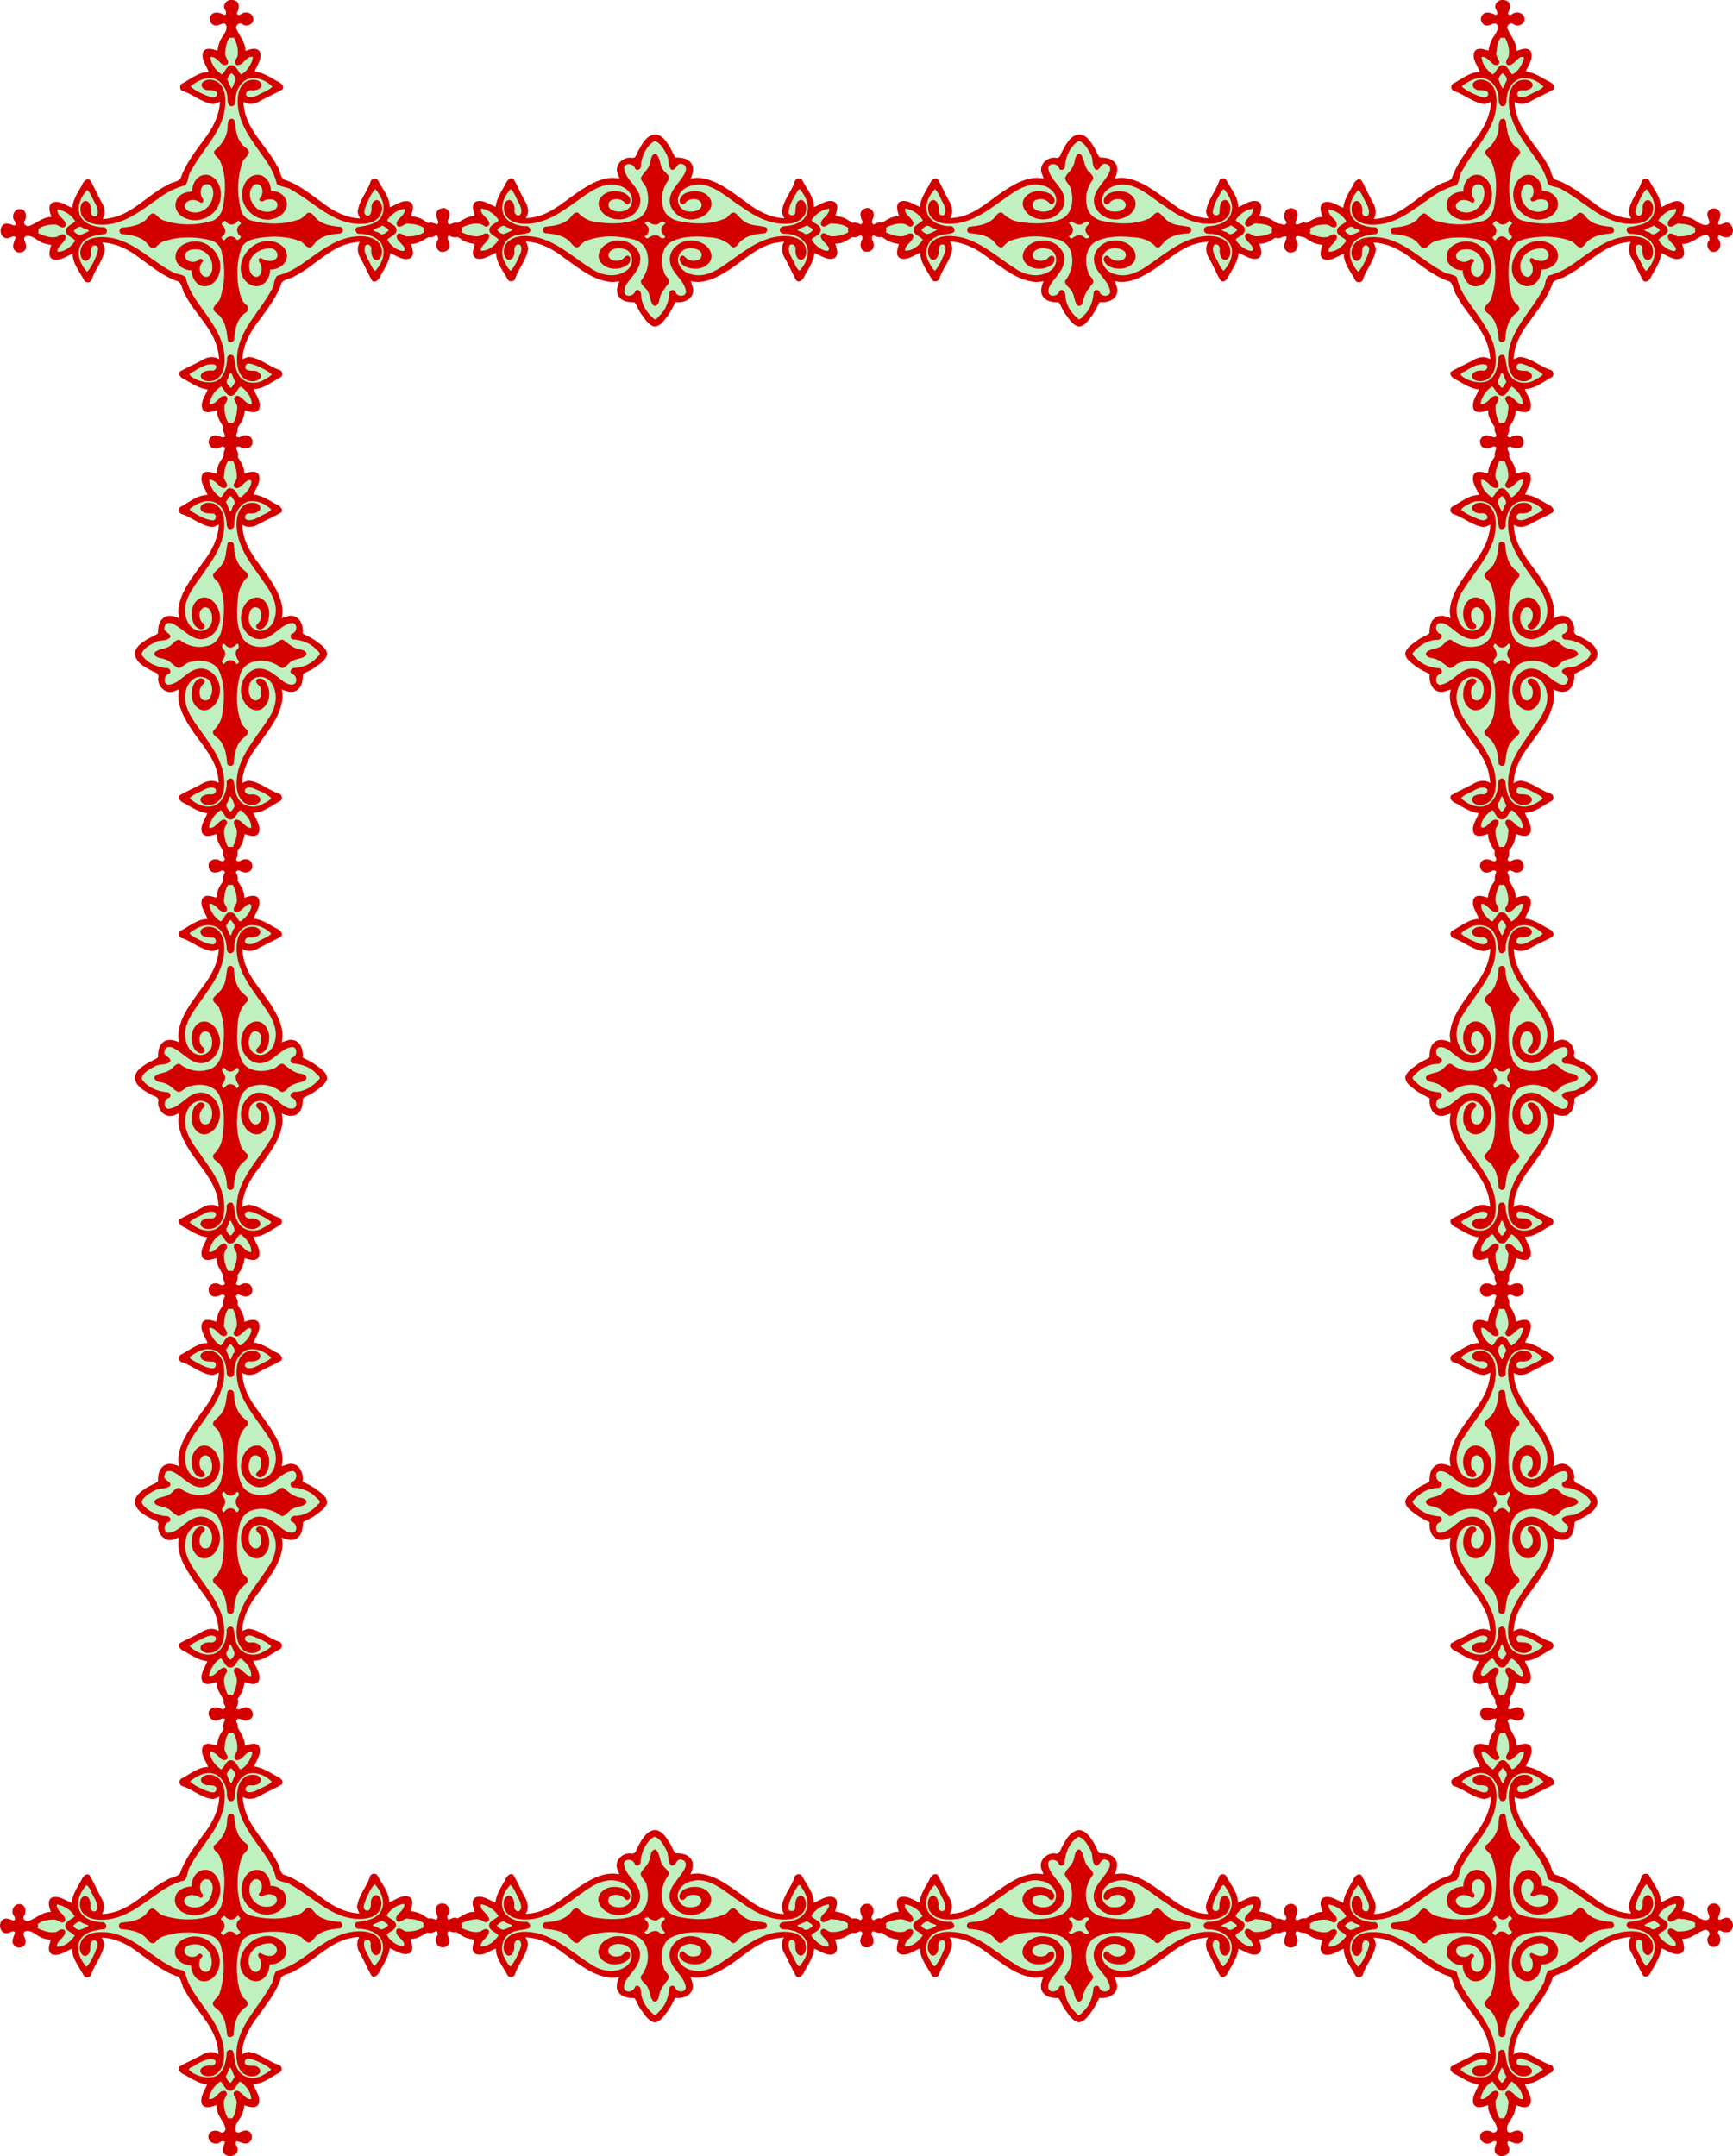
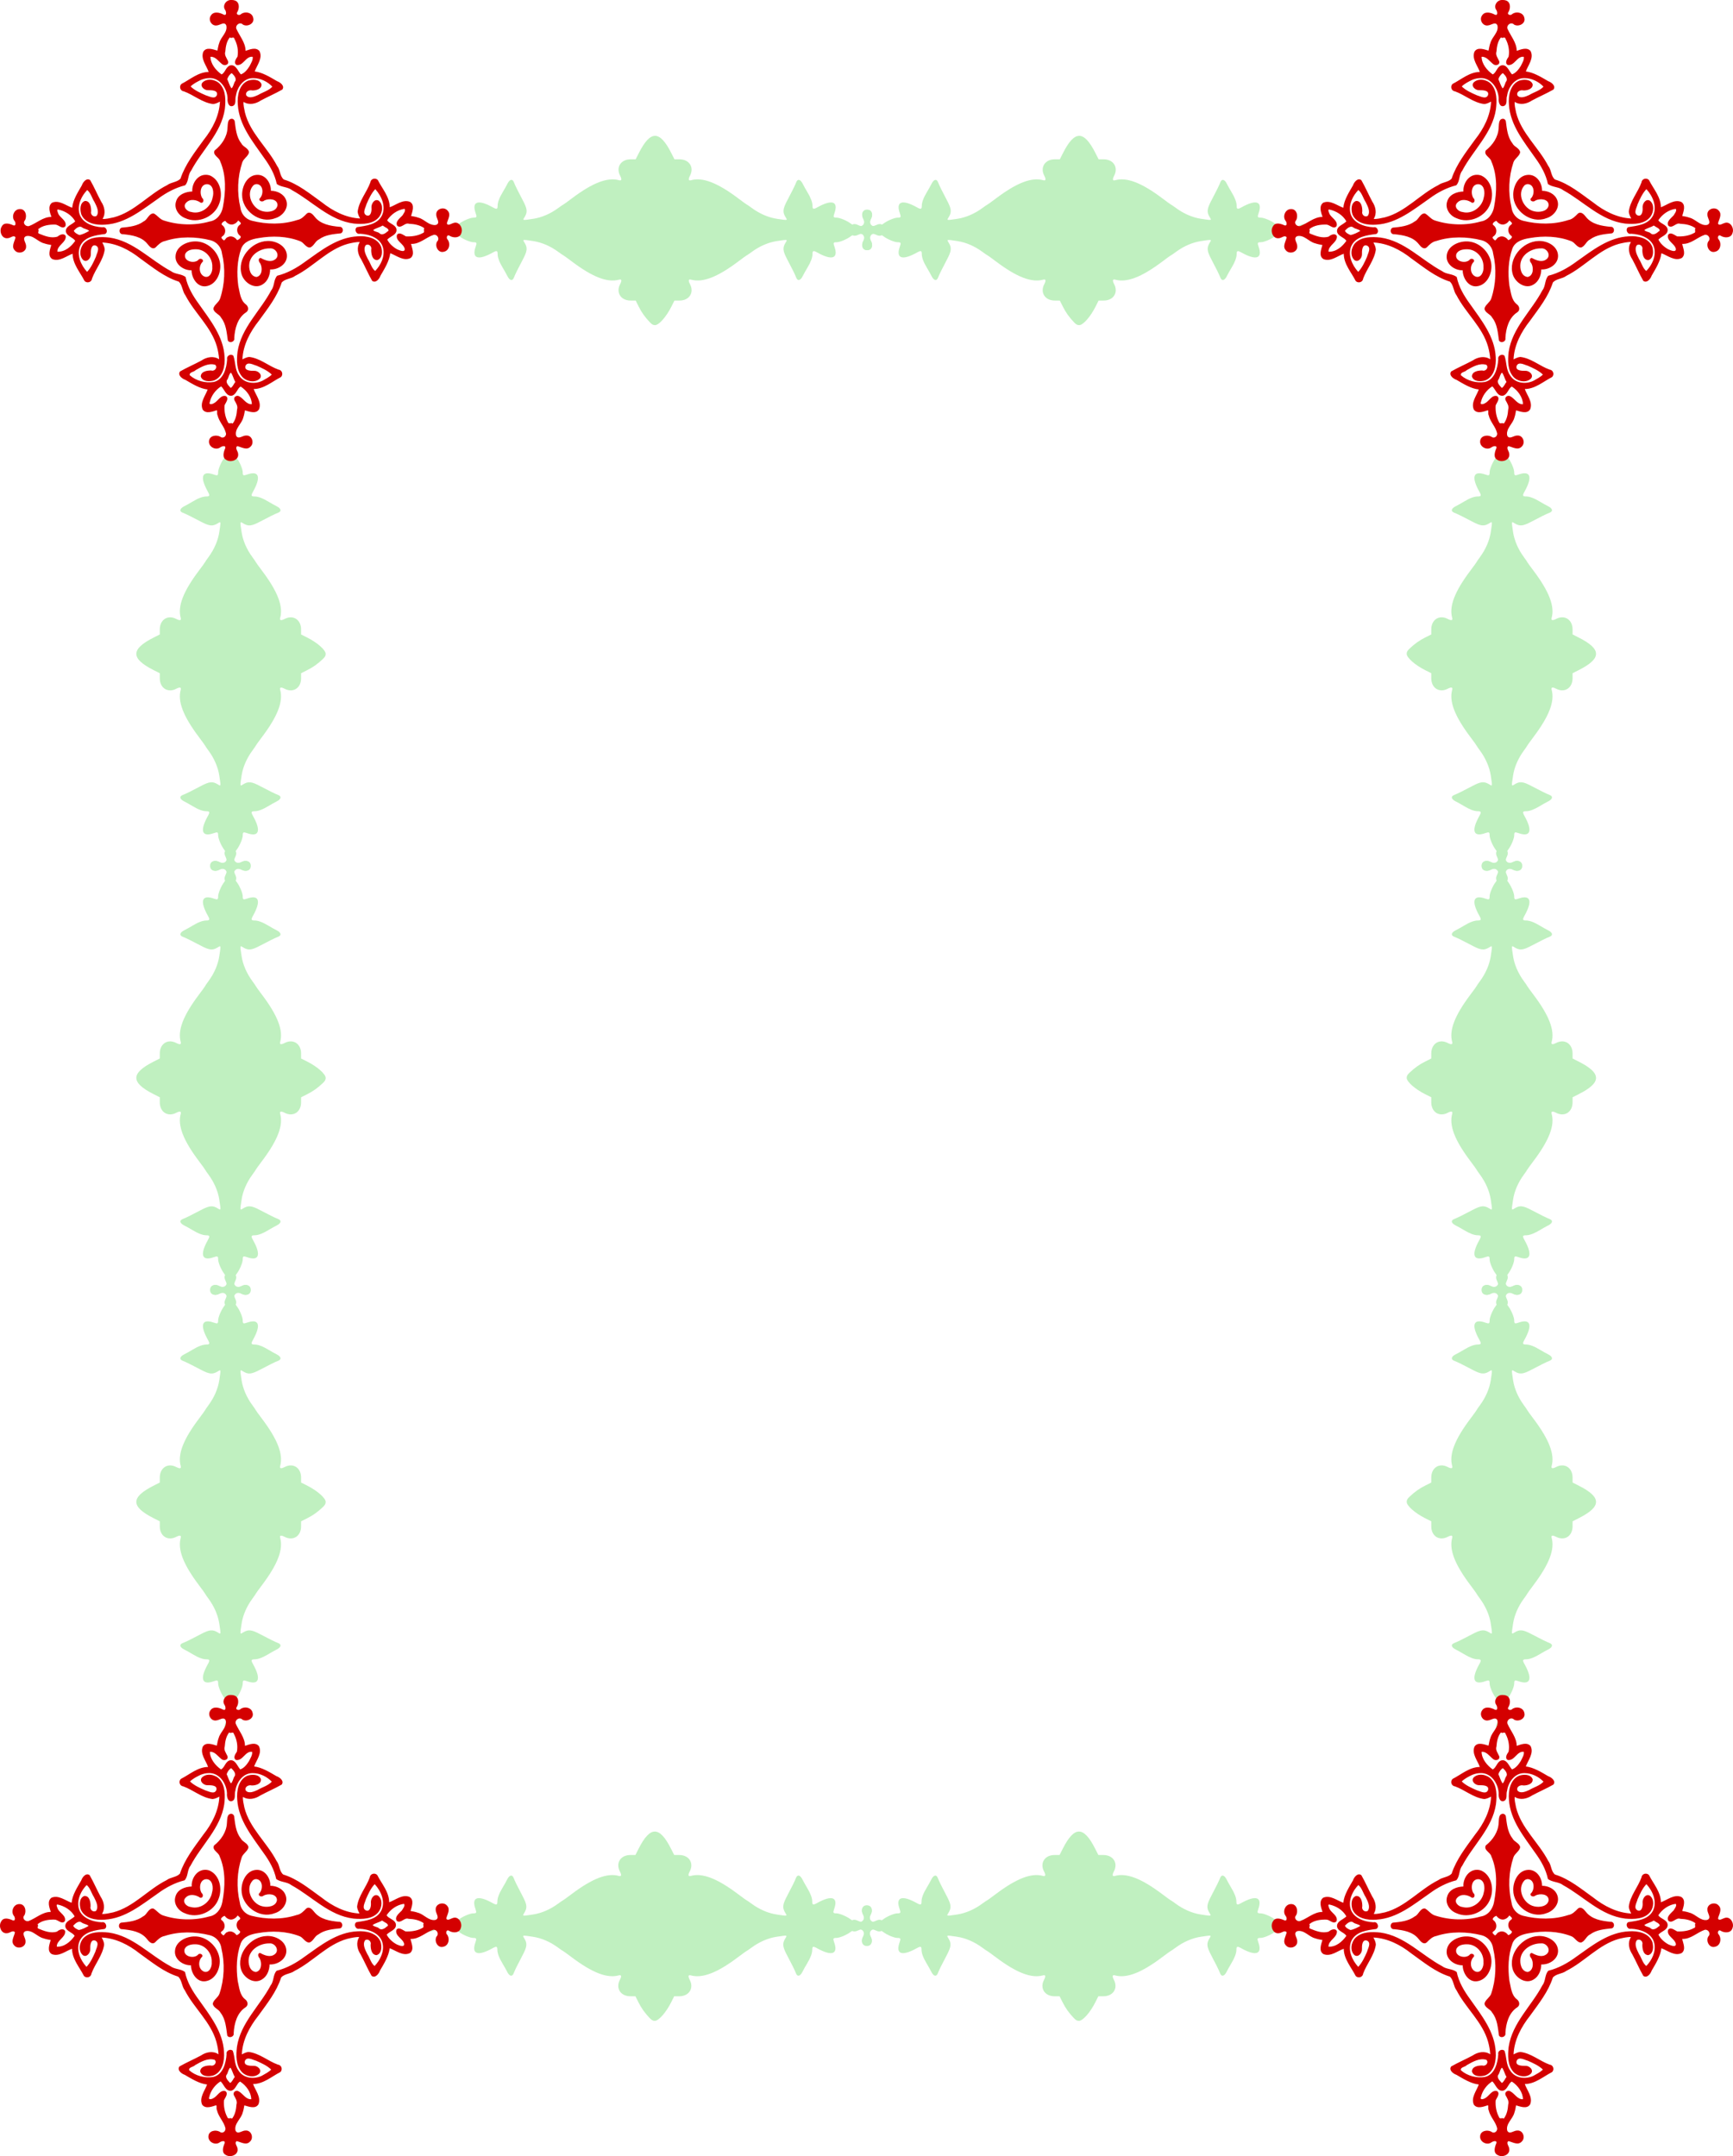
<svg xmlns="http://www.w3.org/2000/svg" xmlns:xlink="http://www.w3.org/1999/xlink" id="svg4136" height="2808.3" viewBox="0 0 2256.601 2808.316" width="2256.6" version="1.1">
  <g id="g6170" transform="translate(2.083 2.015)">
-     <path id="path4713" d="m300.19 0.002c-1.273-0.029-2.678 0.183-4.17 0.676-4.247 1.402-5.385 5.076-3.031 9.793 3.8 7.617-0.266 11.434-7.717 7.246-5.081-2.856-10.101-1.513-11.721 3.133-2.235 6.412 4.264 10.426 11.107 6.859 9.671-5.041 14.176 6.067 6.527 16.096-3.779 4.954-7.732 14.344-7.732 18.363 0 4.34-0.737 4.74-5.566 3.019-15.656-5.578-18.647 2.916-7.842 22.27 2.856 5.115 2.491 6.242-2.025 6.242-4.533 0-10.619 2.28-17.91 6.709-3.368 2.046-8.269 4.787-10.891 6.094-5.755 2.868-6.636 6.508-2.016 8.315 4.388 1.716 11.959 5.443 23.25 11.441 11.699 6.216 15.715 6.634 22.629 2.361 4.077-2.52 4.025-2.839 1.879 11.398-1.675 11.11-6.598 22.509-14.16 32.781-2.391 3.248-4.348 6.115-4.348 6.371 0 0.256-3.657 5.316-8.125 11.246-12.775 16.956-17.359 24.866-22.295 38.473-1.51 4.161-2.229 4.883-6.391 6.393-13.607 4.936-21.517 9.52-38.473 22.295-5.93 4.468-10.992 8.123-11.248 8.123-0.256 0-3.121 1.956-6.369 4.348-10.272 7.562-21.672 12.486-32.781 14.16-14.237 2.146-13.918 2.198-11.398-1.879 4.273-6.914 3.852-10.93-2.363-22.629-5.999-11.291-9.724-18.862-11.439-23.25-1.807-4.621-5.447-3.737-8.314 2.018-1.306 2.622-4.05 7.521-6.096 10.889-4.429 7.291-6.707 13.377-6.707 17.91 0 4.516-1.127 4.881-6.242 2.025-19.354-10.805-27.847-7.814-22.27 7.842 1.72 4.829 1.321 5.566-3.019 5.566-4.019 0-13.409 3.954-18.363 7.732-10.028 7.649-21.139 3.146-16.098-6.525 3.567-6.843-0.447-13.345-6.859-11.109-4.645 1.619-5.987 6.64-3.131 11.721 4.188 7.451 0.371 11.516-7.246 7.717-4.717-2.353-8.393-1.216-9.795 3.031-2.627 7.959 2.763 13.406 9.795 9.898 7.617-3.8 11.434 0.264 7.246 7.715-2.856 5.081-1.515 10.103 3.131 11.723 6.412 2.235 10.426-4.266 6.859-11.109-5.041-9.671 6.069-14.174 16.098-6.525 4.954 3.779 14.344 7.732 18.363 7.732 4.34 0 4.74 0.737 3.019 5.566-5.578 15.656 2.916 18.647 22.27 7.842 5.115-2.856 6.242-2.491 6.242 2.025 0 4.533 2.278 10.619 6.707 17.91 2.046 3.368 4.789 8.267 6.096 10.889 2.868 5.755 6.508 6.638 8.314 2.018 1.716-4.388 5.441-11.959 11.439-23.25 6.216-11.699 6.636-15.717 2.363-22.631-2.52-4.077-2.839-4.023 11.398-1.877 11.11 1.675 22.509 6.598 32.781 14.16 3.248 2.391 6.114 4.348 6.369 4.348 0.256 0 5.318 3.655 11.248 8.123 16.836 12.685 25.45 17.779 35.977 21.275 6.115 2.031 6.739 2.691 9.223 9.711 3.874 10.95 8.28 18.345 20.959 35.174 4.468 5.93 8.125 10.991 8.125 11.246 0 0.256 1.956 3.123 4.348 6.371 7.562 10.272 12.486 21.672 14.16 32.781 2.146 14.237 2.198 13.918-1.879 11.398-6.914-4.273-10.93-3.854-22.629 2.361-11.291 5.999-18.862 9.724-23.25 11.439-4.621 1.807-3.739 5.449 2.016 8.316 2.622 1.306 7.523 4.048 10.891 6.094 7.291 4.429 13.377 6.709 17.91 6.709 4.516 0 4.881 1.125 2.025 6.24-10.805 19.354-7.814 27.847 7.842 22.27 4.829-1.72 5.566-1.319 5.566 3.022 0 4.019 3.954 13.409 7.732 18.363 7.649 10.028 3.144 21.137-6.527 16.096-6.843-3.567-13.343 0.447-11.107 6.859 1.619 4.645 6.64 5.987 11.721 3.131 7.451-4.188 11.516-0.369 7.717 7.248-2.148 4.306-1.189 8.361 2.279 9.631 8.431 3.086 14.331-2.25 10.648-9.631-3.8-7.617 0.266-11.436 7.717-7.248 5.081 2.856 10.103 1.515 11.723-3.131 2.235-6.412-4.266-10.426-11.109-6.859-9.671 5.041-14.176-6.067-6.527-16.096 3.779-4.954 7.734-14.344 7.734-18.363 0-4.34 0.735-4.742 5.564-3.022 15.656 5.578 18.647-2.916 7.842-22.27-2.856-5.116-2.491-6.24 2.025-6.24 4.533 0 10.619-2.28 17.91-6.709 3.368-2.046 8.269-4.787 10.891-6.094 5.755-2.868 6.638-6.51 2.018-8.316-4.388-1.716-11.959-5.441-23.25-11.439-11.699-6.216-15.717-6.634-22.631-2.361-4.077 2.52-4.025 2.839-1.879-11.398 1.675-11.11 6.6-22.509 14.162-32.781 2.391-3.248 4.348-6.115 4.348-6.371 0-0.256 3.655-5.316 8.123-11.246 12.775-16.956 17.359-24.866 22.295-38.473 1.51-4.161 2.229-4.883 6.391-6.393 13.607-4.936 21.517-9.52 38.473-22.295 5.93-4.468 10.992-8.123 11.248-8.123 0.256 0 3.123-1.956 6.371-4.348 10.272-7.562 21.67-12.486 32.779-14.16 14.237-2.146 13.92-2.2 11.4 1.877-4.273 6.914-3.854 10.931 2.361 22.631 5.999 11.291 9.724 18.862 11.439 23.25 1.807 4.621 5.447 3.737 8.314-2.018 1.306-2.622 4.05-7.521 6.096-10.889 4.429-7.291 6.709-13.377 6.709-17.91 0-4.516 1.125-4.881 6.24-2.025 19.354 10.805 27.847 7.814 22.27-7.842-1.72-4.829-1.321-5.566 3.019-5.566 4.019 0 13.411-3.954 18.365-7.732 10.028-7.649 21.137-3.146 16.096 6.525-3.567 6.843 0.447 13.345 6.859 11.109 4.645-1.619 5.987-6.642 3.131-11.723-4.188-7.451-0.369-11.515 7.248-7.715 7.032 3.508 12.42-1.939 9.793-9.898-1.402-4.247-5.076-5.385-9.793-3.031-7.617 3.8-11.436-0.266-7.248-7.717 2.856-5.081 1.515-10.101-3.131-11.721-6.412-2.235-10.426 4.266-6.859 11.109 5.041 9.671-6.067 14.174-16.096 6.525-4.954-3.779-14.346-7.732-18.365-7.732-4.34 0-4.74-0.737-3.019-5.566 5.578-15.656-2.916-18.647-22.27-7.842-5.116 2.856-6.24 2.491-6.24-2.025 0-4.533-2.28-10.619-6.709-17.91-2.046-3.368-4.789-8.267-6.096-10.889-2.868-5.755-6.508-6.638-8.314-2.018-1.716 4.388-5.441 11.959-11.439 23.25-6.216 11.699-6.634 15.715-2.361 22.629 2.52 4.077 2.837 4.025-11.4 1.879-11.11-1.675-22.507-6.598-32.779-14.16-3.248-2.391-6.115-4.348-6.371-4.348-0.256 0-5.318-3.655-11.248-8.123-16.828-12.679-24.223-17.085-35.174-20.959-7.02-2.483-7.68-3.11-9.711-9.225-3.496-10.526-8.589-19.14-21.273-35.977-4.468-5.93-8.123-10.991-8.123-11.246 0-0.256-1.956-3.123-4.348-6.371-7.562-10.272-12.488-21.672-14.162-32.781-2.146-14.237-2.198-13.918 1.879-11.398 6.914 4.273 10.931 3.854 22.631-2.361 11.291-5.999 18.862-9.726 23.25-11.441 4.621-1.807 3.737-5.447-2.018-8.315-2.622-1.306-7.523-4.048-10.891-6.094-7.291-4.429-13.377-6.709-17.91-6.709-4.516 0-4.881-1.127-2.025-6.242 10.805-19.354 7.814-27.847-7.842-22.27-4.829 1.72-5.564 1.321-5.564-3.019 0-4.019-3.956-13.409-7.734-18.363-7.649-10.028-3.144-21.137 6.527-16.096 6.843 3.567 13.345-0.447 11.109-6.859-1.619-4.645-6.642-5.988-11.723-3.133-7.451 4.188-11.516 0.371-7.717-7.246 2.85-5.713-0.21-10.343-5.727-10.469z" fill="#bff0bf" />
    <path id="path4696" d="m850.89 174.93c-6.763 0-13.528 7.422-21.057 22.27l-4.195 8.277-6.625 0.016c-12.699 0.028-19.321 10.412-13.617 21.35 2.461 4.719 2.015 6.819-1.256 5.904-15.104-4.224-34.438 3.193-61.533 23.607-5.93 4.468-10.992 8.123-11.248 8.123-0.256 0-3.121 1.956-6.369 4.348-10.272 7.562-21.672 12.486-32.781 14.16-14.237 2.146-13.918 2.2-11.398-1.877 4.273-6.914 3.852-10.931-2.363-22.631-5.999-11.291-9.724-18.862-11.439-23.25-1.807-4.621-5.447-3.737-8.314 2.018-1.306 2.622-4.05 7.523-6.096 10.891-4.429 7.291-6.707 13.375-6.707 17.908 0 4.516-1.127 4.883-6.242 2.027-19.354-10.805-27.847-7.816-22.27 7.84 1.72 4.829 1.321 5.566-3.019 5.566-4.019 0-13.409 3.956-18.363 7.734-10.028 7.649-21.139 3.144-16.098-6.527 3.567-6.843-0.447-13.345-6.859-11.109-4.645 1.619-5.987 6.642-3.131 11.723 4.188 7.451 0.371 11.516-7.246 7.717-4.717-2.353-8.393-1.216-9.795 3.031-2.627 7.959 2.763 13.404 9.795 9.896 7.617-3.8 11.434 0.266 7.246 7.717-2.856 5.081-1.515 10.101 3.131 11.721 6.412 2.235 10.426-4.266 6.859-11.109-5.041-9.671 6.069-14.174 16.098-6.525 4.954 3.779 14.344 7.732 18.363 7.732 4.34 0 4.74 0.737 3.019 5.566-5.578 15.656 2.916 18.647 22.27 7.842 5.116-2.856 6.242-2.491 6.242 2.025 0 4.533 2.278 10.619 6.707 17.91 2.046 3.368 4.789 8.269 6.096 10.891 2.868 5.755 6.508 6.636 8.314 2.016 1.716-4.388 5.441-11.959 11.439-23.25 6.216-11.699 6.636-15.715 2.363-22.629-2.52-4.077-2.839-4.025 11.398-1.879 11.11 1.675 22.509 6.598 32.781 14.16 3.248 2.391 6.114 4.348 6.369 4.348 0.256 0 5.318 3.657 11.248 8.125 27.095 20.414 46.429 27.831 61.533 23.607 3.271-0.915 3.717 1.185 1.256 5.904-5.707 10.944 0.918 21.321 13.631 21.35l6.639 0.014 3.861 7.721c3.888 7.773 8.027 13.61 14.559 20.529 2.685 2.844 4.329 3.75 6.805 3.75 5.049 0 14.71-10.981 21.361-24.279l3.861-7.721 6.639-0.014c12.713-0.028 19.34-10.406 13.633-21.35-2.461-4.719-2.015-6.821 1.256-5.906 15.104 4.224 34.436-3.192 61.531-23.605 5.93-4.468 10.992-8.125 11.248-8.125 0.256 0 3.123-1.956 6.371-4.348 10.272-7.562 21.67-12.486 32.779-14.16 14.237-2.146 13.92-2.198 11.4 1.879-4.273 6.914-3.854 10.93 2.361 22.629 5.998 11.291 9.724 18.862 11.44 23.25 1.807 4.621 5.447 3.739 8.314-2.016 1.306-2.622 4.05-7.523 6.096-10.891 4.429-7.291 6.709-13.377 6.709-17.91 0-4.516 1.125-4.881 6.24-2.025 19.354 10.805 27.847 7.814 22.27-7.842-1.72-4.829-1.321-5.566 3.019-5.566 4.019 0 13.411-3.954 18.365-7.732 10.028-7.649 21.137-3.146 16.096 6.525-3.567 6.843 0.447 13.345 6.859 11.109 4.645-1.619 5.987-6.64 3.131-11.721-4.188-7.451-0.369-11.516 7.248-7.717 7.032 3.508 12.42-1.937 9.793-9.896-1.402-4.247-5.076-5.385-9.793-3.031-7.617 3.8-11.436-0.266-7.248-7.717 2.856-5.081 1.514-10.103-3.131-11.723-6.412-2.235-10.426 4.266-6.859 11.109 5.041 9.671-6.067 14.176-16.096 6.527-4.954-3.779-14.346-7.734-18.365-7.734-4.34 0-4.74-0.737-3.019-5.566 5.578-15.656-2.916-18.645-22.27-7.84-5.116 2.856-6.24 2.489-6.24-2.027 0-4.533-2.28-10.617-6.709-17.908-2.046-3.368-4.789-8.269-6.096-10.891-2.868-5.755-6.508-6.638-8.314-2.018-1.716 4.388-5.441 11.959-11.44 23.25-6.216 11.699-6.634 15.717-2.361 22.631 2.52 4.077 2.837 4.023-11.4 1.877-11.11-1.675-22.507-6.598-32.779-14.16-3.248-2.391-6.115-4.348-6.371-4.348-0.256 0-5.318-3.655-11.248-8.123-27.095-20.414-46.427-27.831-61.531-23.607-3.271 0.915-3.717-1.185-1.256-5.904 5.704-10.937-0.92-21.321-13.619-21.35l-6.623-0.016-4.197-8.277c-7.528-14.847-14.291-22.27-21.055-22.27z" fill="#c0f0c0" />
    <g id="g4275" fill="#f55">
      <use id="use4719" xlink:href="#path4696" transform="translate(552.31)" height="100%" width="100%" y="0" x="0" />
      <use id="use4723" xlink:href="#path4713" transform="translate(1655.2)" height="100%" width="100%" y="0" x="0" />
      <use id="use4727" xlink:href="#path4696" transform="matrix(0 -1 1 0 .503 1700.5)" height="100%" width="100%" y="0" x="0" />
      <use id="use4729" xlink:href="#path4696" transform="matrix(0 -1 1 0 .503 2252.8)" height="100%" width="100%" y="0" x="0" />
      <use id="use4731" xlink:href="#path4696" transform="matrix(0 -1 1 0 .503 2805.1)" height="100%" width="100%" y="0" x="0" />
      <use id="use4741" xlink:href="#path4713" transform="translate(-.751 2207.7)" height="100%" width="100%" y="0" x="0" />
      <use id="use4743" xlink:href="#path4696" transform="translate(551.98 2208.6)" height="100%" width="100%" y="0" x="0" />
      <use id="use4745" xlink:href="#path4696" transform="translate(-.331 2208.6)" height="100%" width="100%" y="0" x="0" />
      <use id="use4751" xlink:href="#path4713" transform="translate(1655.2 2207.7)" height="100%" width="100%" y="0" x="0" />
      <use id="use4753" xlink:href="#path4696" transform="matrix(0 1 -1 0 2251.1 -1.305)" height="100%" width="100%" y="0" x="0" />
      <use id="use4755" xlink:href="#path4696" transform="matrix(0 1 -1 0 2251.1 551.01)" height="100%" width="100%" y="0" x="0" />
      <use id="use4757" xlink:href="#path4696" transform="matrix(0 1 -1 0 2251.1 1103.3)" height="100%" width="100%" y="0" x="0" />
    </g>
    <path id="path4713-2" d="m298.56-2.014c-6.449-0.139-11.535 7.6-7.357 13.119 1.258 1.974 2.235 7.717-1.914 5.99-5.152-2.836-13.329-4.93-16.934 1.359-3.718 5.61 1.319 14.012 8.172 12.605 3.921-0.31 9.571-5.382 12.006-0.061 2.197 8.843-6.825 14.772-9.041 22.707-1.304 3.264-1.751 6.903-2.504 10.217-5.704-1.641-14.539-5.17-18.367 1.535-3.637 9.378 4.341 18.242 7.024 26.256-13.383 0.074-23.952 9.682-35.264 15.459-3.63 2.926-1.956 9.337 2.848 9.766 13.021 4.688 24.161 14.919 38.189 16.559 3.197-0.208 6.106-1.726 8.896-3.176-0.863 18.549-9.738 35.518-21.01 49.694-11.551 15.975-24.115 31.838-30.416 50.753-4.617 4.736-12.078 4.406-17.304 8.355-24.257 12.139-42.656 34.845-69.448 41.939-4.552 0.939-11.198 2.61-14.682 1.99 4.538-6.978 2.612-15.955-1.793-22.409-4.972-9.21-9.121-19.034-14.293-28.032-4.808-3.494-9.506 2.708-10.894 6.852-5.188 9.08-11.599 18.787-12.559 29.123-8.242-2.886-17.144-10.54-26.272-6.541-5.945 4.563-2.667 12.784-0.818 18.467-11.038-0.084-19.421 8.378-29.186 11.963-4.188 0.921-8.678-3.729-5.311-7.439 3.224-5.489 1.026-15.002-6.539-14.74-7.758-0.027-11.627 10.196-6.646 15.859 1.211 1.902 1.758 6.682-1.961 5.291-4.579-2.134-11.884-4.413-14.891 1.363-4.027 5.861-0.23 16.613 7.762 15.396 3.351 0.024 7.641-4.674 10.066-1.049-1.107 5.46-5.898 11.963-0.898 17.023 4.634 5.523 15.271 2.301 14.674-5.406 0.342-4.492-5.853-10.365-0.113-13.174 9.067-2.155 15.135 7.295 23.428 9.291 3.056 1.081 6.322 1.693 9.463 2.215-1.593 5.738-5.197 14.569 1.537 18.42 9.38 3.626 18.207-4.301 26.262-7.014 0.07 13.382 9.678 23.943 15.455 35.256 2.918 3.626 9.346 1.968 9.766-2.846 4.714-12.892 14.591-23.929 16.566-37.764-0.085-3.348-1.649-6.419-3.17-9.322 18.403 0.911 35.147 9.477 49.354 20.743 15.888 11.318 31.394 24.305 50.31 30.236 4.893 4.697 4.467 12.49 8.629 17.889 12.053 23.296 33.725 41.116 41.008 66.783 1.508 5.378 2.457 10.911 2.869 16.48-6.996-4.79-16.226-3.079-22.859 1.517-9.211 4.969-19.024 9.135-28.03 14.294-3.502 4.805 2.702 9.509 6.846 10.898 9.018 5.247 18.952 11.542 29.104 12.617-2.954 8.225-10.523 17.119-6.432 26.242 4.429 5.988 12.734 2.497 18.356 0.764 1.003 1.502-0.193 4.471 0.935 6.4 1.887 8.65 9.139 15.106 11.059 23.584 0.516 4.287-4.188 7.47-7.6 4.457-5.346-2.895-14.301-1.189-14.578 6.035-0.573 7.499 9.223 12.351 15.025 7.641 1.794-1.215 7.025-2.779 6.186 1.158-2.015 4.751-4.626 12.433 1.459 15.494 5.871 3.759 16.379 0.074 15.275-7.807 0.074-3.416-4.745-7.757-1.086-10.219 5.516 1.25 12.343 5.913 17.289 0.615 5.216-4.762 1.828-14.998-5.693-14.398-4.459-0.35-10.273 5.792-13.133 0.164-2.235-9.132 7.315-15.235 9.326-23.588 1.091-3.011 1.574-6.293 2.152-9.359 5.74 1.591 14.566 5.197 18.422-1.537 3.608-9.385-4.269-18.19-7.039-26.26 13.386-0.054 24.017-9.709 35.275-15.455 3.635-2.921 1.966-9.338-2.84-9.766-13.035-4.687-24.186-14.954-38.234-16.559-3.183 0.218-6.078 1.734-8.859 3.176 0.827-18.858 10.063-35.955 21.56-50.49 11.237-15.608 23.648-31.001 29.592-49.577 4.43-5.185 12.282-4.659 17.582-8.738 23.978-12.019 42.322-34.356 68.564-41.709 4.902-1.139 11.696-2.757 15.573-2.238-4.542 6.984-2.624 15.964 1.783 22.427 4.971 9.211 9.127 19.035 14.299 28.034 4.813 3.492 9.494-2.716 10.9-6.85 5.288-8.992 11.51-19.118 12.662-29.146 8.057 2.971 17.616 10.988 26.644 6.131 5.625-4.771 1.565-12.728 0.418-18.297 11.133 0.689 19.607-8.59 29.557-11.857 4.901-0.64 8.041 5.377 4.346 8.838-3.37 5.987 1.605 15.59 9.09 13.199 7.319-1.612 8.647-11.552 4.033-16.592-1.395-2.343 0.454-6.324 3.402-3.986 4.958 2.951 13.39 2.952 15.117-3.795 2.48-6.287-2.927-15.679-10.256-13.018-2.568 0.61-7.67 4.495-8.623 0.377 1.362-5.272 5.692-11.675 0.852-16.574-4.631-5.521-15.262-2.304-14.672 5.398-0.286 4.516 6.004 10.829-0.231 13.297-8.94 1.716-14.879-7.417-23.082-9.406-3.058-1.076-6.315-1.699-9.465-2.209 1.601-5.724 5.192-14.59-1.543-18.432-9.38-3.596-18.211 4.279-26.26 7.031-0.042-13.385-9.691-23.957-15.451-35.27-2.926-3.628-9.335-1.959-9.764 2.846-4.693 13.02-14.913 24.161-16.562 38.188 0.207 3.199 1.73 6.11 3.18 8.902-18.486-0.856-35.429-9.69-49.643-20.934-15.678-11.169-30.966-24.097-49.741-29.855-5.313-4.455-4.478-12.495-8.757-17.795-12.535-24.074-35.16-42.634-41.843-69.598-0.831-4.259-2.387-10.522-1.73-13.668 6.97 4.526 15.876 2.596 22.392-1.802 9.21-4.969 19.027-9.128 28.028-14.294 3.496-4.802-2.696-9.492-6.828-10.896-8.974-5.269-19.071-11.492-29.148-12.678 3.048-8.236 10.872-17.5 6.17-26.564-4.623-5.497-12.622-2.075-18.031-0.283-0.078-10.796-7.867-19.365-12.062-28.82-1.478-5.096 4.933-9.339 8.719-5.291 5.987 3.374 15.597-1.603 13.203-9.09-1.606-7.316-11.578-8.666-16.586-4.002-2.31 1.359-6.345-0.5-3.984-3.422 3.03-4.995 2.887-13.618-4.01-15.16-1.432-0.437-2.938-0.425-4.418-0.424zm-1.453 48.748c2.038 1.989 5.307-1.725 6.086 1.898 3.84 7.039 5.399 15.473 3.939 23.184-2.026 2.925-5.457 8.248-1.131 10.803 9.012 1.442 11.842-11.824 20.918-10.658 0.765 3.997-2.3 8.56-4.102 12.266-2.7 4.307-6.59 9.212-11.303 10.621-3.955-4.163-6.432-13.395-13.848-11.664-5.713 1.69-6.454 9.512-11.226 11.723-7.422-5.239-14.338-13.653-14.494-22.922 6.369-0.598 10.407 5.784 14.885 9.309 3.094 3.015 9.599 1.262 8.029-3.674-1.792-4.101-5.133-7.844-3.533-12.674 0.44-6.333 1.751-13.243 5.779-18.211zm2.625 46.531c2.95 2.827 7.333 7.501 3.766 11.441-1.296 2.705-1.996 6.752-4.186 8.42-2.5-3.594-3.676-8.155-5.479-11.984 0.843-2.974 3.4-6.787 5.899-7.877zm-28.635 6.391c13.659-0.075 22.617 13.897 23.131 26.383-0.455 4.035 0.95 11.716 6.609 10.057 5.505-2 2.597-9.146 4.301-13.354 1.572-11.286 10.106-23.366 22.682-23.016 9.279-0.058 18.629 4.687 24.764 11.143-4.922 5.354-12.528 7.154-18.626 10.862-4.42 1.98-11.475 5.197-15.231 0.679-1.971-4.862 3.595-7.715 7.723-6.617 4.957 0.13 12.695-1.936 11.957-8.223-2.681-6.705-11.887-6.355-17.635-4.465-11.759 5.085-14.131 19.779-13.188 31.195 1.668 26.866 19.616 48.317 34.32 69.428 7.458 10.213 13.876 21.514 16.413 33.894 5.886 4.45 14.024 3.448 19.894 8.085 26.588 14.559 49.064 39.65 80.666 43.48 11.346 0.992 25.663 0.959 33.113-9.205 4.151-5.805 5.207-15.913-1.006-20.666-5.583-3.022-9.934 4.466-9.365 9.354 0.397 4.087-0.772 12.24-6.723 9.746-5.559-3.038-0.863-9.964 0.177-14.351 3.009-6.859 6.386-14.469 11.503-19.729 8.19 8.857 14.359 22.875 8.521 34.586-6.131 11.844-20.745 13.06-32.293 14.938-4.163 2.608-1.057 9.864 3.803 8.557 12.223 0.494 27.352 5.671 30.272 19.051 2.284 10.812-3.144 21.879-10.467 29.486-4.814-3.849-6.107-10.589-9.481-15.601-2.596-5.316-6.703-12.7-2.728-18.1 3.866-2.333 8.283 1.691 7.082 5.854-0.053 5.254 1.011 13.404 7.723 13.699 7.097-2.054 6.944-11.531 5.225-17.281-4.574-11.788-19.104-14.565-30.365-13.75-26.357 1.19-47.734 18.37-68.336 32.91-11.031 8.202-23.364 15.152-36.666 18.424-4.826 5.226-3.288 13.333-7.694 18.945-14.18 26.899-39.274 48.896-43.958 80.221-1.246 10.959-1.571 23.977 6.291 32.688 5.539 5.982 16.647 8.092 22.795 2.025 4.047-4.827-2.553-10.454-7.498-10.031-4.2 0.044-13.184 0.061-11.191-6.479 2.68-6.035 10.201-1.235 14.48-0.176 6.867 3.017 14.442 6.406 19.697 11.523-3.26 3.411-7.986 5.662-12.09 8.051-10.29 5.056-24.444 3.375-30.646-7.074-5.411-7.466-4.269-17.223-7.26-25.4-3.082-3.208-9.159-0.06-8.08 4.399-0.755 11.447-4.559 26.586-17.318 29.652-10.906 1.804-23.107-1.357-31.383-8.738-0.915-4.157 5.686-4.146 7.598-6.606 7.59-4.272 16.7-9.765 25.6-6.953 3.505 3.42-0.81 8.861-5.162 7.377-5.253-0.05-13.394 1.008-13.699 7.717 2.046 7.1 11.528 6.952 17.277 5.232 11.792-4.571 14.57-19.106 13.756-30.369-1.219-26.542-18.593-48.037-33.217-68.789-7.827-10.651-14.962-22.553-17.561-35.535-5.513-4.357-13.399-3.318-19.049-7.646-26.677-14.277-48.836-39.302-80.158-43.754-11.044-1.156-24.382-1.453-32.816 6.992-5.561 5.667-7.4 16.756-1.047 22.447 4.921 3.463 9.986-3.036 9.666-7.787-0.144-4.28 0.157-13.61 6.832-11.047 5.52 2.987 0.86 10.037-0.168 14.346-3.012 6.888-6.461 14.441-11.545 19.723-8.057-8.763-14.178-22.384-8.75-34.113 5.835-11.965 20.521-13.68 32.166-15.209 4.65-2.275 1.616-10.161-3.457-8.754-12.411-0.488-27.842-5.885-30.389-19.693-1.91-10.695 3.446-21.346 10.605-28.844 4.807 3.928 6.204 10.702 9.574 15.787 2.572 5.263 6.621 12.631 2.629 17.914-3.883 2.325-8.297-1.7-7.078-5.879 0.141-5.29-1.228-14.009-8.178-13.557-6.82 2.575-6.484 11.901-4.58 17.668 5.085 11.76 19.779 14.13 31.195 13.188 26.895-1.659 48.335-19.66 69.472-34.362 10.332-7.629 22.075-13.773 34.472-16.886 4.906-5.166 3.248-13.375 7.724-18.946 14.173-26.914 39.287-48.914 43.969-80.251 1.247-10.959 1.575-23.977-6.291-32.686-5.537-5.982-16.643-8.091-22.791-2.029-4.055 4.829 2.552 10.447 7.494 10.035 4.032 0.065 12.842-0.232 11.303 6.184-2.426 6.426-10.252 1.608-14.588 0.454-6.803-2.988-14.409-6.336-19.687-11.503 3.662-3.726 8.83-6.258 13.555-8.594 3.624-1.498 7.556-2.352 11.412-2.328zm28.705 53.027c-6.005 0.125-5.119 7.869-5.635 11.795-0.452 11.896-7.735 22.38-16.781 29.506-3.013 6.23 6.03 8.838 7.253 14.141 8.136 18.64 7.207 39.877 3.548 59.443-1.574 9.021-7.718 17.475-17.204 18.887-19.33 5.494-40.597 4.921-59.773-1.297-5.295-1.619-8.359-6.724-12.988-9.117-6.379-0.55-8.007 7.959-13.164 10.248-8.31 6.259-19.018 7.261-28.894 8.246-4.187 1.729-3.191 8.89 1.787 8.465 11.687 1.188 24.55 3.113 32.211 12.99 2.397 3.047 6.257 7.531 10.309 4.266 3.645-3.61 7.151-7.405 12.494-8.389 18.956-6.216 39.827-5.796 58.963-0.99 8.215 2.031 14.168 9.09 15.095 17.432 4.559 19.119 3.708 40.011-2.538 58.617-1.723 5.124-7.696 7.871-8.75 13.061 0.687 5.671 7.794 6.951 10.104 11.83 6.696 8.485 7.213 19.474 8.75 29.676 2.273 4.136 9.33 1.696 8.353-3.081 0.687-12.518 4.369-26.689 15.678-33.809 3.697-2.616 2.734-7.568-0.533-10.096-7.507-5.656-7.878-15.821-9.905-24.265-2.138-16.129-1.618-33.011 3.85-48.479 3.473-9.339 13.709-12.326 22.572-13.687 17.892-3.192 36.992-2.569 54.069 4.035 4.956 1.716 7.477 8.745 13.1 8.197 5.061-1.905 6.52-8.229 11.506-10.498 8.2-6.08 18.686-6.849 28.461-7.945 4.192-1.725 3.19-8.904-1.793-8.463-11.624-1.1-24.527-3.18-32.203-12.996-2.406-3.038-6.256-7.528-10.309-4.262-3.652 3.598-7.083 7.495-12.492 8.391-18.974 6.209-39.76 5.814-58.965 0.986-8.236-1.988-14.186-9.068-15.087-17.416-4.546-19.117-3.735-39.945 2.495-58.576 1.684-5.167 7.758-7.895 8.789-13.117-0.654-5.65-7.749-6.902-10.037-11.744-6.569-8.297-7.258-19.097-8.664-29.104-0.567-1.549-1.931-2.898-3.67-2.879zm0.279 54.977c-0.163 0.057-1.01 0.029 0 0zm-0.582 0.039c-0.151 0.011-0.342-0.004 0 0zm-33.801 17.963c-10.917 0.013-18.066 11.667-17.42 21.734-8.594 0.259-18.62 3.804-21.117 13.002-3.052 9.183 3.382 18.508 11.918 21.705 16.74 7.761 38.49-1.72 44.391-19.17 4.833-12.667 1.351-30.242-11.861-36.254-1.883-0.703-3.899-1.062-5.91-1.018zm66.666 0.086c-12.672 0.655-19.309 14.698-19.191 26-0.142 20.697 22.959 38.127 42.717 30.559 9.931-2.605 18.691-13.428 14.541-23.82-2.91-7.921-11.732-12.01-19.758-12.029 0.226-10.2-7.106-21.404-18.309-20.709zm-0.219 12.018c9.092 0.53 9.402 13.944 3.711 18.943-1.245 3.646 4.2 4.7 6.207 2.439 5.804-2.946 17.065-2.323 17.244 5.961-1.083 8.287-12.036 9.814-18.73 8.156-14.128-2.915-23.326-22.927-12.584-34.012 1.194-0.893 2.653-1.46 4.152-1.488zm-64.51 0.102c8.193 0.415 9.007 11.401 7.162 17.316-2.117 12.469-15.094 22.385-27.693 18.936-5.664-0.441-11.985-7.001-6.736-12.182 5.084-5.478 13.569-3.807 18.996 0.111 3.642 0.869 4.581-4.218 1.918-6.033-3.922-6.103-2.623-18.108 6.354-18.148zm257.14 32.107c1.815 2.602-1.48 6.222-2.818 8.623-3.218 3.523-10.048 8.248-6.633 13.6 5.321 3.956 9.634-4.834 15.336-2.721 6.791 0.262 14.061 1.601 19.742 5.715-1.616 2.297 1.336 5.494-2.066 6.394-6.5 3.641-14.481 4.629-21.73 4.312-3.317-1.574-8.8-6.441-11.77-1.975-2.234 7.932 8.645 11.27 10.1 18.244 0.304 5.242-7.242 1.658-9.832 0.584-5.295-2.878-10.334-7.459-12.893-12.66 3.715-4.411 12.636-5.98 11.988-13.287-0.958-6.352-9.073-7.106-12.152-11.873 5-7.719 13.424-13.758 22.728-14.957zm-451.34 0.869c9.057 1.813 17.848 7.184 22.426 15.449-3.945 4.321-12.982 6.193-12.098 13.557 1.379 6.157 9.502 7.189 12.062 11.891-5.28 7.525-13.449 14.559-23.191 14.059-0.341-8.574 11.674-11.824 10.879-20.316-2.226-4.304-7.921-1.748-10.59 0.645-8.213 2.688-16.867-0.817-24.476-3.934-2.046-1.198 0.978-3.704-0.904-5.584 5.719-5.095 14.825-6.344 22.504-6.076 4.102 0.107 9.33 6.854 13.084 1.941 2.014-6.947-6.54-10.511-9.254-15.887-0.198-1.184-2.822-5.593-0.442-5.744zm234.74 14.248c1.454 1.734 5.323 3.509 2.051 5.658-4.999 3.442-4.425 10.806 0.191 14.312 3.005 1.703-1.547 5.331-3.805 5.684-2.538-3.8-7.708-6.347-12.127-3.881-2.339 0.557-3.179 3.594-5.018 4.291-1.542-1.418-5.104-3.513-1.899-5.434 5.02-3.363 4.603-10.77-0.01-14.316-3.141-1.766 1.451-5.341 3.725-5.754 2.472 3.678 7.373 6.226 11.736 3.971 2.207-0.883 3.787-2.673 5.154-4.531zm191.51 8.879c2.04 0.848 6.532 4.06 2.582 5.662-2.808 2.684-7.516 5.457-10.686 1.744-2.388-1.549-5.893-1.552-7.734-3.725 3.696-2.761 8.465-3.418 12.303-5.932l3.535 2.25zm-394.85 0.238c2.731 2.168 6.743 1.989 9.221 4.51-3.877 2.301-8.761 4.755-12.84 5.356-2.73-1.129-6.069-2.79-7.223-5.572 2.414-2.703 7.19-7.167 10.842-4.293zm284.73 3.684c0.018 1.109-0.065-1.383 0 0zm-43.322 13.988c-21.158 0.451-40.262 23.184-33.518 44.076 3.489 10.319 16.314 18.975 26.699 12.725 6.937-3.877 10.14-12.128 10.248-19.76 10.616 0.601 22.809-7.27 21.797-18.922-1.082-11.989-14.324-18.572-25.226-18.119zm-94.471 0.551c-11.073 0.121-24.66 6.768-25.279 19.152-0.793 10.947 10.714 18.79 20.814 18.432 0.135 9.927 7.351 22.137 18.562 20.822 13.741-1.664 20.558-17.722 18.59-30.146-2.372-15.391-16.837-28.737-32.688-28.26zm97.398 9.098c7.497-1.011 13.931 8.883 7.379 14.041-5.893 4.755-13.504 1.494-19.195-1.603-3.631 0.126-2.739 4.977-0.754 6.713 3.38 5.673 3.035 16.538-4.707 18.084-8.355-0.914-10.356-11.212-9.258-17.93 2.038-12.134 14.989-19.457 26.535-19.305zm-96.172 1.131c12.202-0.091 22.068 11.308 21.348 23.264 0.642 5.636-2.978 14.563-9.9 12.4-7.802-2.946-8.249-14.278-2.522-19.494 1.51-3.613-4.184-5.196-5.832-2.156-5.704 5.108-19.143 1.74-17.172-7.273 1.849-5.67 8.949-6.81 14.078-6.74zm45.639 160.71c2.688 3.619 3.316 8.286 5.764 12.039-2.135 2.532-3.129 6.144-6.082 7.91-2.684-3.058-7.732-7.474-3.953-11.557 1.309-2.523 2.047-7.288 4.271-8.393zm-12.721 17.83c4.407 4.041 6.573 13.521 14.219 12.094 5.715-1.728 6.611-9.325 11.131-11.857 7.812 4.96 14.458 13.966 14.557 23.045-7.131 0.423-10.661-7.186-16.25-10.219-3.454-2.252-8.181 0.959-6.406 4.961 2.035 3.851 4.862 7.608 3.41 12.238-0.409 6.336-1.726 13.021-5.684 18.203-2.231-1.624-5.306 1.253-6.258-1.941-3.528-6.479-4.858-14.407-4.365-21.635 1.289-3.534 6.408-9.05 1.791-12.191-6.918-1.927-10.302 6.764-15.684 9.285-2.011 1.338-7.074 2.514-5.254-1.613 1.8-8.192 7.69-16.02 14.793-20.369z" fill="#d40000" />
-     <path id="path4696-2" d="m850.04 172.96c-11.853 2.248-17.174 14.726-22.424 24.156-0.936 3.836-3.679 7.982-8.178 6.24-10.024-0.759-20.471 8.381-17.848 18.848 0.498 2.793 2.831 6.038 2.748 8.324-20.239-4.161-39.206 7.72-55.221 18.602-19.176 13.445-37.938 30.864-62.475 32.677-2.41 0.394-5.001 1.01-2.83-1.73 3.933-7.501 0.45-15.912-3.606-22.45-4.716-8.59-8.487-17.865-13.4-26.245-4.807-3.494-9.503 2.71-10.893 6.852-5.193 9.044-11.582 18.837-12.578 29.113-8.272-2.907-17.257-10.636-26.389-6.418-5.965 4.68-2.155 12.879-0.764 18.66-11.362-0.913-19.785 9.071-30.037 11.834-4.737 0.229-7.337-5.564-3.869-8.861 3.374-5.987-1.607-15.592-9.092-13.199-7.351 1.627-8.624 11.586-4.012 16.641 1.308 2.305-0.425 6.232-3.373 3.973-4.715-2.841-12.711-3.454-14.764 2.981-3.104 6.193 1.611 15.94 9.326 13.875 2.837-0.308 7.623-4.599 9.207-0.613-1.544 5.346-5.817 12.242-0.584 17.059 4.784 5.146 14.919 1.745 14.35-5.729 0.372-4.436-5.651-9.959-0.397-13.064 8.797-2.561 14.858 6.629 22.764 8.834 3.339 1.292 6.941 1.986 10.41 2.561-1.586 5.742-5.202 14.573 1.543 18.424 9.38 3.609 18.206-4.297 26.254-7.029 0.06 13.392 9.709 23.986 15.457 35.268 2.926 3.63 9.336 1.954 9.766-2.848 4.649-12.975 14.937-24.169 16.559-38.205-0.212-3.192-1.731-6.094-3.178-8.881 18.744 0.85 35.729 9.907 50.138 21.299 18.885 13.21 38.104 29.881 62.165 31.492 3.265-0.013 6.481-0.649 9.709-1.06-3.104 6.715-5.375 15.607 0.568 21.572 4.8 5.414 12.708 5.721 19.166 5.955 3.701 4.99 5.274 11.334 9.393 16.158 4.327 5.854 8.787 13.411 16.236 15.33 8.371-0.077 13.022-8.657 17.725-14.34 3.829-5.478 6.765-11.661 9.811-17.473 9.369 1.26 21.544-2.712 22.955-13.398 0.859-4.872-2.187-10.023-2.957-14.004 15.162 3.917 30.764-3.085 43.575-10.777 22.225-12.738 40.276-33.446 66.024-38.944 4.046-0.611 8.075-1.389 12.152-1.773-4.839 7.013-3.041 16.286 1.505 22.878 4.973 9.211 9.124 19.035 14.297 28.034 4.81 3.49 9.502-2.711 10.894-6.852 5.216-9.05 11.572-18.862 12.584-29.121 8.269 2.908 17.246 10.646 26.379 6.426 5.802-4.587 2.427-12.709 0.705-18.406 2.435-0.476 6.129-0.282 8.816-1.623 7.7-2.259 13.552-9.034 21.438-10.254 3.836-0.373 7.174 3.847 4.342 7.152-2.872 5.232-1.911 14.068 5.215 14.924 7.281 1.042 12.859-7.975 8.752-14.082-1.411-1.969-3.699-7.95 0.883-6.996 4.612 1.619 11.114 4.34 14.684-0.721 4.891-5.818 0.462-18.01-7.967-16.018-2.979 0.29-7.805 4.787-9.486 0.732 1.547-5.355 5.811-12.244 0.58-17.061-4.788-5.146-14.932-1.737-14.342 5.744-0.321 4.481 5.959 10.649-0.146 13.238-9.039 1.852-14.991-7.42-23.258-9.426-3.029-1.074-6.254-1.596-9.385-2.125 1.573-5.748 5.22-14.585-1.527-18.447-9.383-3.619-18.204 4.272-26.264 7.037-0.049-13.398-9.702-23.987-15.453-35.277-2.922-3.635-9.338-1.967-9.766 2.84-4.671 12.994-14.916 24.151-16.562 38.193 0.208 3.199 1.732 6.106 3.18 8.898-18.796-0.856-35.686-9.915-50.141-21.302-18.889-13.206-38.095-29.893-62.159-31.483-3.262 0.008-6.48 0.615-9.705 1.031 3.1-6.71 5.357-15.583-0.57-21.547-4.793-5.427-12.725-5.707-19.158-5.986-4.056-5.495-5.908-12.411-10.232-17.837-3.811-6.024-9.505-12.463-17.266-12.249zm1.586 9.072c7.743 3.189 11.199 11.723 15.121 18.562 2.406 5.856 0.483 14.154 5.645 18.537 6.282 1.365 6.609-10.509 13.918-7.324 6.418 1.147 5.591 8.636 2.773 12.664-6.155 12.108-20.435 22.008-18.92 37.162 2.294 16.845 22.67 26.59 37.91 20.312 9.4-2.827 19.112-12.612 15.51-23.09-5.118-12.418-21.805-14.361-32.861-9.295-4.873 1.867-10.154 8.512-6.576 13.51 2.722 2.428 6.186-0.122 7.66-2.602 5.606-4.85 18.093-4.796 19.781 3.777-0.021 8.071-10.416 10.067-16.805 9.24-9.495-0.334-16.382-10.31-13.418-19.322 4.285-13.611 21.517-17.552 33.832-15.096 18.259 4.253 32.01 18.07 47.521 27.784 17.986 13.037 39.284 24.57 62.235 22.374 10.547-0.454 22.679-7.445 22.73-19.176 0.524-4.925-2.521-13.463-8.768-11.223-5.716 3.031-4.843 10.393-5.316 15.744-0.28 5.744-9.757 4.869-8.748-0.932 0.974-9.267 6.277-17.696 10.81-25.584 1.37-1.916 3.075-5.424 5.053-2.264 6.204 8.46 11.725 19.213 7.996 29.912-3.611 11.826-17.029 16.092-28.146 16.857-3.573-0.207-8.44 1.724-7.092 6.072 1.67 5.88 9.198 2.783 13.317 4.515 11.64 1.665 23.744 10.393 23.077 23.265-0.145 9.15-4.805 17.917-11.031 24.299-4.764-3.976-6.197-10.674-9.562-15.773-2.567-5.27-6.64-12.667-2.574-17.955 4.16-2.369 8.388 2.181 7.049 6.389-0.126 5.188 1.347 13.328 8.02 13.154 7.115-2.697 6.735-12.457 4.439-18.361-5.421-11.39-19.918-13.467-31.209-12.549-28.067 1.934-50.102 21.334-72.273 36.458-12.896 9.349-28.842 18.073-45.141 13.013-10.79-2.378-20.829-14.156-15.314-25.34 4.431-9.441 17.287-10.41 25.555-5.836 5.98 2.937 4.448 11.935-1.961 13.029-6.169 2.206-12.889-0.271-16.904-5.189-3.978-3.2-7.68 3.037-5.471 6.535 3.424 7.811 13.519 9.82 21.226 9.65 9.543-0.235 21.019-7.254 19.525-18.062-1.659-11.621-14.287-18.102-25.047-18.662-14.568-1.168-30.64 10.971-29.002 26.488 1.209 16.324 19.591 24.616 21.037 40.713-1.269 7.086-12.616 5.873-13.996-0.68-1.952-3.577-7.992-2.044-7.564 2.217-1.108 10.543-4.511 21.17-12.432 28.587-2.229 2.215-5.898 7.911-8.863 3.723-9.095-7.769-15.655-18.918-15.635-31.047 0.053-3.877-5.306-8.209-7.731-3.607-1.906 5.952-12.124 8.391-14.072 1.344-1.12-9.505 7.75-16.301 12.504-23.541 6.869-8.422 11.891-21.233 4.943-31.1-8.245-13.273-27.449-17.209-40.449-8.656-7.959 4.195-14.053 15.065-8.236 23.311 7.647 11.159 25.144 11.45 35.369 3.871 3.704-2.586 5.934-10.376 0.387-11.936-4.556 0.048-5.89 6.223-10.689 6.229-5.828 2.147-16.478-1.198-14.248-8.863 3.874-8.37 15.619-8.005 22.91-5.066 10.177 5.271 9.509 20.488 0.775 26.803-13.233 10.224-32.147 7.281-45.24-1.441-22.991-14.102-43.429-34.065-70.158-41.066-13.033-2.751-28.952-4.249-39.549 5.473-6.186 5.762-7.682 18.194-0.107 23.311 6.456 1.578 9.446-6.799 8.654-11.945-0.711-4.22 2.351-10.066 7.269-7.365 4.801 5.398-0.85 12.9-2.727 18.428-2.48 5.399-5.272 11.016-9.34 15.295-4.541-3.277-6.358-9.179-9.127-13.854-4.609-10.636-1.085-24.695 9.787-29.932 7.16-4.352 16.262-3.091 23.656-6.234 3.336-3.583-0.917-9.478-5.449-8.025-12.193-0.403-27.368-6.321-29.611-19.908-1.711-10.51 3.565-21.254 10.748-28.457 5.27 4.762 7.113 12.466 10.83 18.457 2.03 4.516 5.215 11.559 0.844 15.416-4.626 2.06-7.816-3.112-6.672-7.24 0.131-5.056-1.732-13.063-8.211-12.408-6.739 2.648-6.391 11.888-4.5 17.641 5.082 11.763 19.78 14.134 31.197 13.191 26.826-1.685 48.27-19.557 69.368-34.239 13.421-9.673 29.113-20.016 46.489-15.728 10.598 1.858 21.533 11.821 18.008 23.568-2.82 11.297-17.81 13.132-26.518 8.008-5.293-2.819-4.615-11.243 1.424-12.717 6.1-2.365 13.385-0.415 17.287 4.834 3.911 3.389 8.014-2.688 5.775-6.348-3.656-8.389-14.544-10.09-22.697-9.602-9.706 0.462-20.854 9.176-17.764 19.844 4.928 15.134 24.991 20.64 38.576 14.105 10.282-4.567 17.952-16.124 14.522-27.523-3.303-14.286-19.541-22.29-20.328-37.369 1.766-7.09 12.91-4.995 14.314 1.469 2.416 3.597 8.074 0.601 7.339-3.414 1.004-12.1 6.368-24.57 16.485-31.799 0.878-0.338 1.919-0.765 2.85-0.395zm-1.15 16.303c-5.942 2.381-4.694 10.134-7.129 15.021-2.136 6.402-8.919 10.426-10.943 16.688 1.037 5.995 7.574 9.316 7.885 15.727 3.892 13.743 1.14 32.493-13.838 37.908-17.344 6.771-36.617 6.05-54.797 3.047-8.011-1.319-15.332-5.624-20.826-11.539-5.95-2.363-8.525 5.627-12.381 8.336-8.608 7.456-20.036 8.821-30.803 9.762-4.221 1.703-3.252 8.915 1.754 8.488 11.649 1.131 24.368 3.137 32.106 12.852 2.443 3.072 6.314 7.722 10.443 4.375 3.606-3.426 6.694-7.519 12.046-8.344 19.214-6.666 40.517-5.769 59.946-0.551 9.379 2.697 16.286 10.961 17.275 20.678 2.385 11.617-1.385 23.922-8.703 32.986-0.388 6.436 7.394 9.046 9.332 14.666 3.256 5.517 2.458 13.604 7.609 17.77 5.423 1.518 6.923-5.918 7.385-9.713 1.896-7.837 7.554-13.996 12.299-20.248 1.29-5.755-5.951-8.534-6.601-13.957-4.671-12.67-3.825-29.709 7.694-38.352 16.655-9.53 36.739-8.471 55.213-6.566 9.606 1.036 18.975 5.016 25.406 12.324 5.89 2.554 8.614-5.484 12.394-8.166 8.287-7.254 19.665-9.149 30.184-9.619 4.12-0.986 4.95-7.929 0.074-8.428-8.655-1.985-18.113-1.301-25.695-6.711-5.316-2.819-8.513-8.841-13.508-11.877-6.253-0.955-8.009 7.483-13.846 8.323-18.791 7.733-39.935 6.755-59.46 2.57-9.529-2.136-18.455-9.042-19.891-19.182-3.298-12.211 0.246-25.782 8.176-35.438 0.399-6.213-6.925-8.826-9.031-14.105-3.522-5.696-2.71-13.963-7.961-18.48-0.556-0.238-1.213-0.401-1.807-0.244zm0.744 44.148c0.209 0.147-2.187-0.005 0 0zm-226.35 27.123c9.143 1.786 17.796 7.286 22.443 15.393-3.873 4.432-13.015 6.208-12.108 13.621 1.35 6.17 9.555 7.167 12.064 11.891-5.288 7.47-13.457 14.687-23.217 13.955-0.213-8.486 11.758-11.806 10.885-20.26-2.264-4.258-7.918-1.671-10.592 0.689-8.141 2.695-16.917-0.804-24.465-3.926-2.155-1.065 0.901-3.209-0.676-4.963-0.627-2.869 5.062-3.385 7-4.697 7.113-1.997 15.836-4.055 22.213 1.014 3.599 2.52 8.559-1.478 6.041-5.471-2.523-6.208-11.591-9.692-10.117-17.205 0.167-0.064 0.353-0.05 0.527-0.041zm452.34 0.137c1.876 2.59-1.502 6.227-2.814 8.623-3.219 3.525-10.036 8.242-6.635 13.598 5.333 3.966 9.625-4.86 15.361-2.701 6.721 0.274 14.146 1.457 19.742 5.769-1.669 2.373 1.376 5.538-2.273 6.465-6.295 3.118-13.732 4.659-20.725 4.223-4.103-0.387-8.27-6.717-12.193-2.711-3.214 4.606 2.723 9.321 5.488 12.43 2.315 2.059 6.83 8.082 2.086 9.34-8.072-0.446-14.853-6.77-19.672-12.822-3.029-3.591 3.675-5.014 5.744-6.971 4.843-2.242 7.555-9.159 2.717-12.889-2.879-2.977-7.729-3.978-9.391-7.57 4.916-7.632 13.331-13.586 22.564-14.783zm-235.84 16.54c3.822 3.048 9.129 5.98 13.951 3.293 2.6-2.15 6.354-4.886 8.895-1.078-0.505 2.152-4.111 3.352-4.539 6.115-2.497 4.761 2.115 8.772 4.6 12.086-2.329 2.688-5.69 2.037-7.809-0.672-4.83-3.661-11.117-0.54-15.154 2.547-2.006 0.028-5.81-2.853-2.203-3.967 4.153-3.236 5.05-9.795 0.824-13.336-3.396-3.24-3.283-3.11 1.436-4.988zm210.79 7.471c2.052 0.951 6.528 3.981 2.578 5.639-2.859 2.631-7.499 5.582-10.692 1.764-2.386-1.548-5.887-1.553-7.732-3.725 3.705-2.744 8.456-3.435 12.301-5.934 1.182 0.752 2.363 1.504 3.545 2.256zm-395.91-0.76c2.734 2.153 6.72 2.002 9.211 4.496-3.91 2.179-8.57 4.827-12.803 5.373-2.818-1.063-6.009-2.799-7.264-5.568 2.425-2.738 7.188-7.145 10.856-4.301zm195.75 59.346c-1.574 0.613-2.253 0.057 0 0z" fill="#d40000" />
    <use id="use4719-5" xlink:href="#path4696-2" transform="translate(552.31)" height="100%" width="100%" y="0" x="0" />
    <use id="use4723-5" xlink:href="#path4713-2" transform="translate(1655.2)" height="100%" width="100%" y="0" x="0" />
    <use id="use4727-5" xlink:href="#path4696-2" transform="matrix(0 -1 1 0 .503 1700.5)" height="100%" width="100%" y="0" x="0" />
    <use id="use4729-1" xlink:href="#path4696-2" transform="matrix(0 -1 1 0 .503 2252.8)" height="100%" width="100%" y="0" x="0" />
    <use id="use4731-2" xlink:href="#path4696-2" transform="matrix(0 -1 1 0 .503 2805.1)" height="100%" width="100%" y="0" x="0" />
    <use id="use4741-9" xlink:href="#path4713-2" transform="translate(-.751 2207.7)" height="100%" width="100%" y="0" x="0" />
    <use id="use4743-7" xlink:href="#path4696-2" transform="translate(551.98 2208.6)" height="100%" width="100%" y="0" x="0" />
    <use id="use4745-7" xlink:href="#path4696-2" transform="translate(-.331 2208.6)" height="100%" width="100%" y="0" x="0" />
    <use id="use4751-8" xlink:href="#path4713-2" transform="translate(1655.2 2207.7)" height="100%" width="100%" y="0" x="0" />
    <use id="use4753-6" xlink:href="#path4696-2" transform="matrix(0 1 -1 0 2251.1 -1.305)" height="100%" width="100%" y="0" x="0" />
    <use id="use4755-8" xlink:href="#path4696-2" transform="matrix(0 1 -1 0 2251.1 551.01)" height="100%" width="100%" y="0" x="0" />
    <use id="use4757-4" xlink:href="#path4696-2" transform="matrix(0 1 -1 0 2251.1 1103.3)" height="100%" width="100%" y="0" x="0" />
  </g>
</svg>